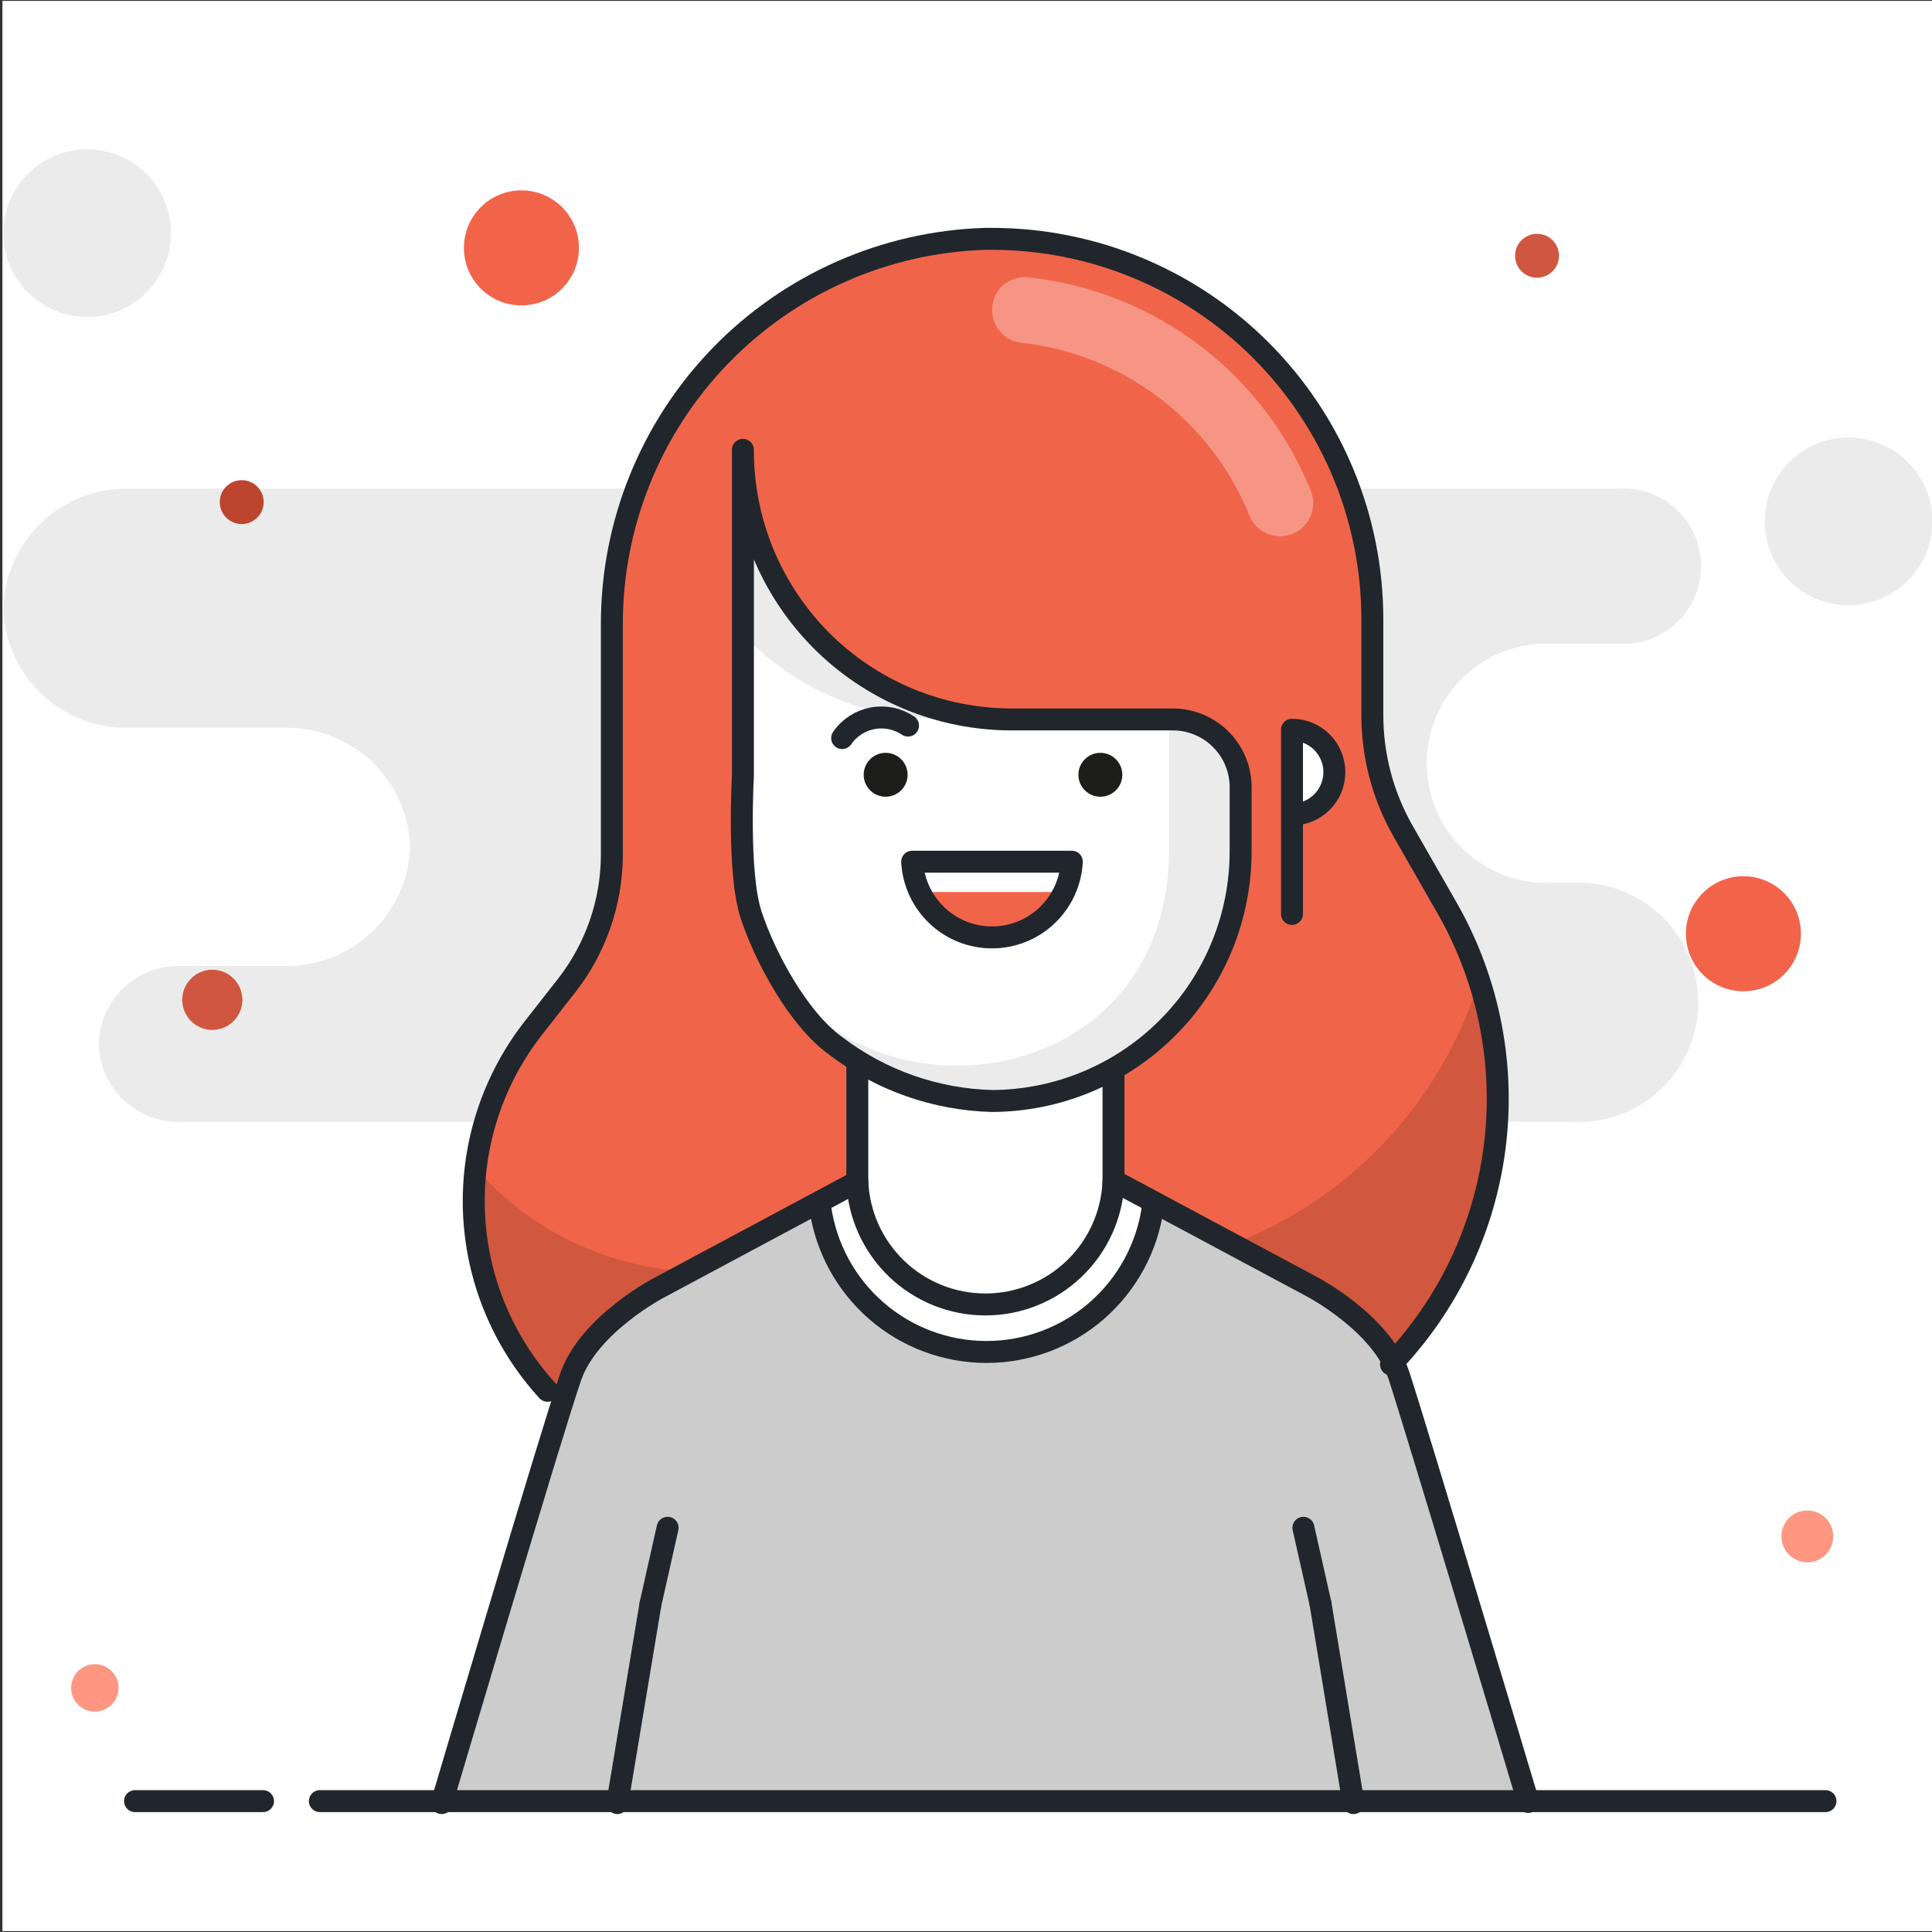
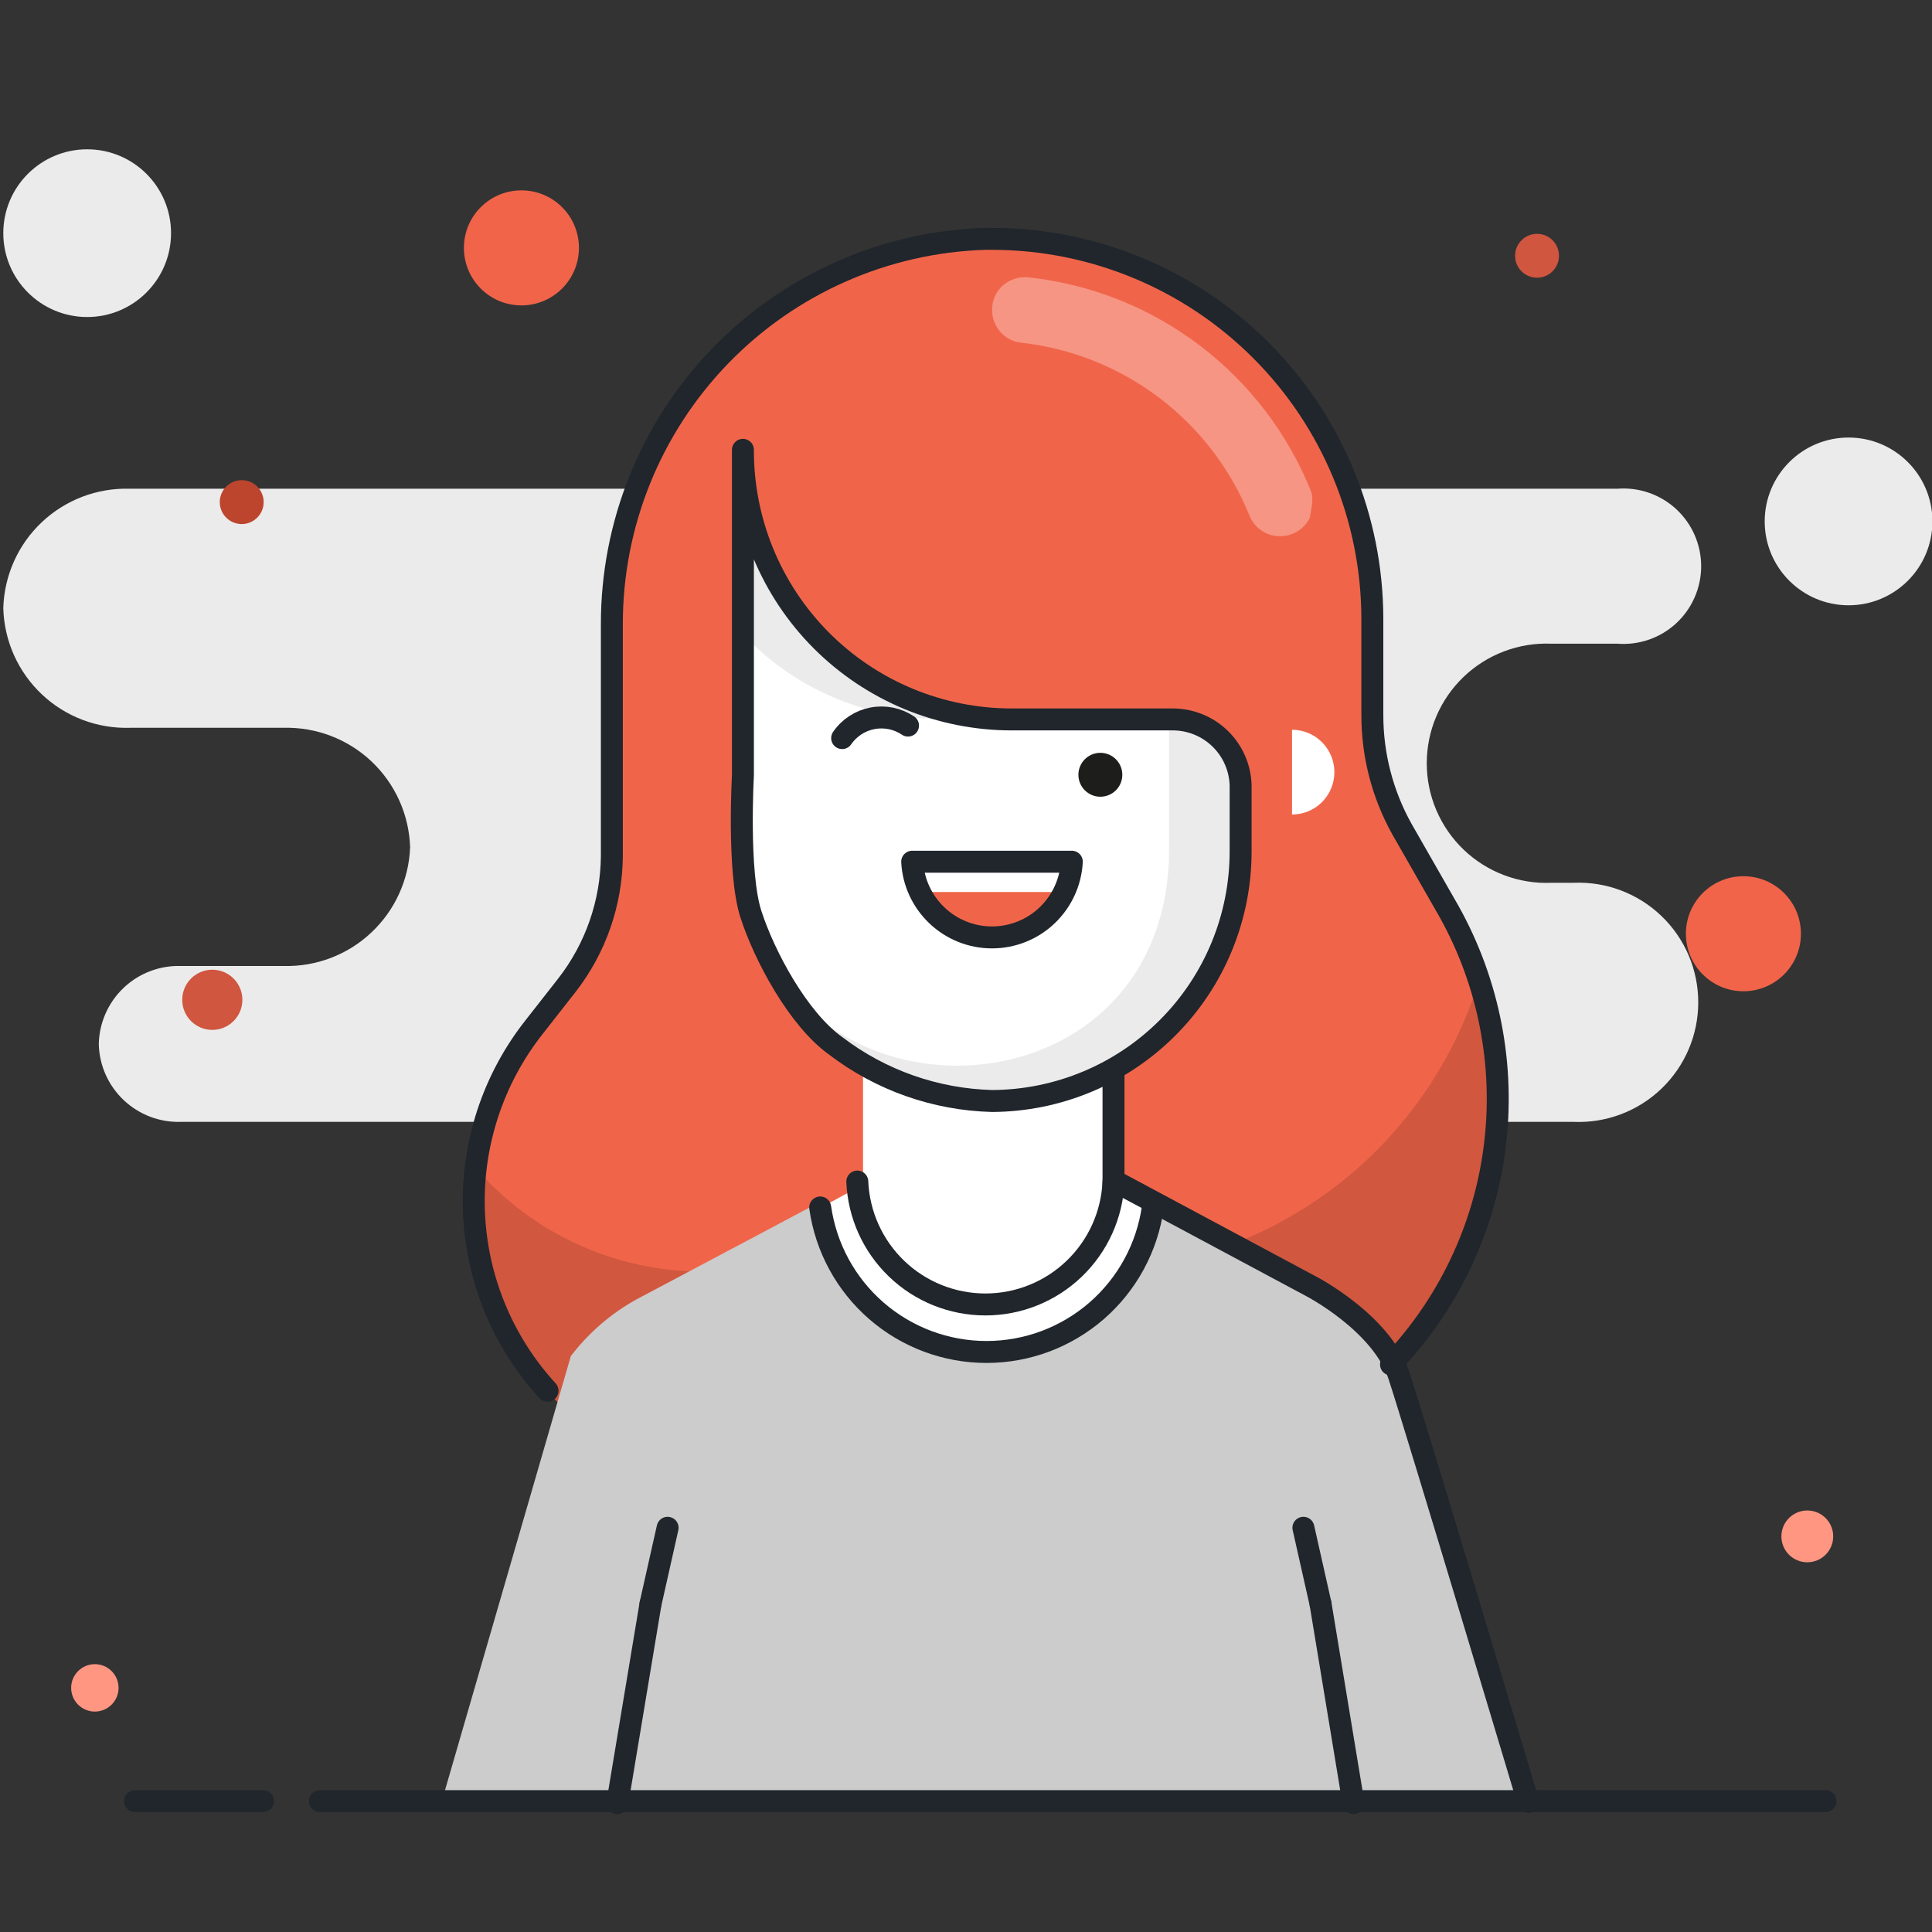
<svg xmlns="http://www.w3.org/2000/svg" width="300pt" height="300pt" viewBox="0 0 300 300" version="1.1">
  <rect x="0" y="0" width="300" height="300" fill="#333333" stroke="none" />
  <g id="surface1">
-     <path style=" stroke:none;fill-rule:nonzero;fill:rgb(100%,100%,100%);fill-opacity:1;" d="M 300.102 0.137 L 0.375 0.137 L 0.375 299.863 L 300.102 299.863 Z M 300.102 0.137 " />
    <path style=" stroke:none;fill-rule:nonzero;fill:rgb(92.157%,92.157%,92.157%);fill-opacity:1;" d="M 240.953 99.953 L 251.184 99.953 C 252.84 100.078 254.504 99.859 256.07 99.312 C 257.641 98.766 259.078 97.898 260.297 96.77 C 261.512 95.641 262.484 94.27 263.148 92.746 C 263.812 91.227 264.156 89.582 264.156 87.922 C 264.156 86.258 263.812 84.617 263.148 83.094 C 262.484 81.57 261.512 80.203 260.297 79.07 C 259.078 77.941 257.641 77.078 256.07 76.527 C 254.504 75.98 252.84 75.762 251.184 75.887 L 20.113 75.887 C 15.055 75.75 10.148 77.625 6.473 81.102 C 2.797 84.578 0.652 89.375 0.512 94.434 C 0.578 96.945 1.141 99.422 2.164 101.715 C 3.191 104.012 4.66 106.082 6.488 107.809 C 8.312 109.535 10.465 110.883 12.816 111.777 C 15.164 112.668 17.668 113.09 20.184 113.012 L 44.047 113.012 C 49.105 112.883 54.008 114.762 57.688 118.234 C 61.367 121.711 63.52 126.5 63.684 131.559 C 63.496 136.598 61.328 141.359 57.652 144.812 C 53.977 148.266 49.086 150.129 44.047 150 L 28.09 150 C 26.453 149.949 24.82 150.227 23.289 150.812 C 21.754 151.398 20.355 152.285 19.168 153.418 C 17.984 154.551 17.035 155.906 16.375 157.41 C 15.719 158.914 15.367 160.531 15.34 162.172 C 15.387 163.797 15.75 165.402 16.414 166.891 C 17.082 168.375 18.031 169.719 19.219 170.836 C 20.402 171.953 21.797 172.824 23.316 173.406 C 24.84 173.984 26.461 174.254 28.09 174.203 L 244.328 174.203 C 246.836 174.312 249.336 173.91 251.68 173.027 C 254.027 172.141 256.168 170.793 257.98 169.059 C 259.789 167.324 261.23 165.242 262.215 162.934 C 263.199 160.629 263.703 158.148 263.703 155.641 C 263.703 153.137 263.199 150.652 262.215 148.348 C 261.23 146.043 259.789 143.961 257.98 142.227 C 256.168 140.492 254.027 139.141 251.68 138.258 C 249.336 137.371 246.836 136.973 244.328 137.078 L 240.922 137.078 C 238.414 137.188 235.914 136.785 233.57 135.902 C 231.223 135.016 229.082 133.668 227.27 131.934 C 225.461 130.199 224.02 128.117 223.035 125.809 C 222.051 123.504 221.547 121.023 221.547 118.516 C 221.547 116.012 222.051 113.527 223.035 111.223 C 224.02 108.918 225.461 106.836 227.27 105.102 C 229.082 103.367 231.223 102.016 233.57 101.133 C 235.914 100.246 238.414 99.848 240.922 99.953 Z M 240.953 99.953 " />
    <path style=" stroke:none;fill-rule:nonzero;fill:rgb(92.157%,92.157%,92.157%);fill-opacity:1;" d="M 287.047 93.988 C 294.238 93.988 300.066 88.156 300.066 80.965 C 300.066 73.773 294.238 67.941 287.047 67.941 C 279.852 67.941 274.023 73.773 274.023 80.965 C 274.023 88.156 279.852 93.988 287.047 93.988 Z M 287.047 93.988 " />
    <path style=" stroke:none;fill-rule:nonzero;fill:rgb(92.157%,92.157%,92.157%);fill-opacity:1;" d="M 13.535 49.227 C 20.727 49.227 26.559 43.398 26.559 36.203 C 26.559 29.012 20.727 23.184 13.535 23.184 C 6.344 23.184 0.512 29.012 0.512 36.203 C 0.512 43.398 6.344 49.227 13.535 49.227 Z M 13.535 49.227 " />
    <path style=" stroke:none;fill-rule:nonzero;fill:rgb(81.961%,34.118%,24.706%);fill-opacity:1;" d="M 117.375 230.316 C 109.148 230.336 101.082 228.035 94.105 223.676 C 87.129 219.316 81.523 213.078 77.93 205.676 C 74.34 198.277 72.906 190.012 73.801 181.832 C 74.691 173.656 77.875 165.895 82.977 159.441 L 88.023 153 C 92.488 147.266 94.945 140.223 95.012 132.953 L 95.012 96.988 C 94.977 81.426 101.012 66.465 111.832 55.277 C 122.656 44.094 137.41 37.57 152.965 37.09 L 154.125 37.09 C 169.766 37.117 184.754 43.344 195.809 54.406 C 206.867 65.469 213.086 80.465 213.102 96.102 L 213.102 111.035 C 213.094 117.238 214.68 123.344 217.703 128.762 L 225 141.512 C 230.031 150.59 232.613 160.824 232.48 171.203 C 232.352 181.582 229.516 191.75 224.258 200.699 C 218.996 209.648 211.496 217.07 202.488 222.238 C 193.484 227.402 183.289 230.129 172.91 230.148 Z M 117.375 230.316 " />
    <path style=" stroke:none;fill-rule:nonzero;fill:rgb(94.118%,39.608%,29.02%);fill-opacity:1;" d="M 73.941 181.465 C 78.324 186.48 83.727 190.504 89.789 193.258 C 95.852 196.016 102.43 197.449 109.09 197.453 L 168.41 197.453 C 182.039 197.449 195.312 193.098 206.305 185.039 C 217.297 176.977 225.434 165.625 229.535 152.625 C 228.383 148.848 226.863 145.195 225 141.715 L 217.875 128.762 C 214.852 123.344 213.266 117.238 213.273 111.035 L 213.273 96.102 C 213.266 88.34 211.727 80.652 208.742 73.484 C 205.762 66.312 201.395 59.805 195.898 54.324 C 190.398 48.844 183.871 44.5 176.691 41.543 C 169.512 38.586 161.82 37.074 154.059 37.09 L 152.898 37.09 C 137.344 37.57 122.586 44.094 111.766 55.277 C 100.945 66.465 94.91 81.426 94.941 96.988 L 94.941 132.953 C 94.914 140.281 92.457 147.391 87.953 153.172 L 82.977 159.477 C 78.008 165.84 74.879 173.445 73.941 181.465 Z M 73.941 181.465 " />
-     <path style=" stroke:none;fill-rule:nonzero;fill:rgb(96.471%,58.431%,51.373%);fill-opacity:1;" d="M 203.59 76.328 C 199.977 67.316 193.977 59.457 186.234 53.598 C 178.492 47.734 169.301 44.094 159.648 43.059 C 158.934 42.992 158.215 43.074 157.535 43.297 C 156.855 43.52 156.23 43.879 155.691 44.352 C 155.164 44.828 154.746 45.414 154.465 46.066 C 154.184 46.719 154.043 47.426 154.059 48.137 C 154.047 49.391 154.504 50.602 155.336 51.539 C 156.164 52.477 157.312 53.074 158.559 53.215 C 166.336 54.074 173.738 57.023 179.98 61.746 C 186.223 66.469 191.07 72.793 194.012 80.047 C 194.477 81.219 195.363 82.18 196.496 82.742 C 197.629 83.301 198.93 83.422 200.148 83.078 C 200.844 82.891 201.488 82.559 202.043 82.102 C 202.602 81.645 203.055 81.078 203.375 80.434 C 203.699 79.789 203.883 79.086 203.91 78.367 C 203.941 77.648 203.82 76.93 203.559 76.262 Z M 203.59 76.328 " />
+     <path style=" stroke:none;fill-rule:nonzero;fill:rgb(96.471%,58.431%,51.373%);fill-opacity:1;" d="M 203.59 76.328 C 199.977 67.316 193.977 59.457 186.234 53.598 C 178.492 47.734 169.301 44.094 159.648 43.059 C 158.934 42.992 158.215 43.074 157.535 43.297 C 156.855 43.52 156.23 43.879 155.691 44.352 C 155.164 44.828 154.746 45.414 154.465 46.066 C 154.184 46.719 154.043 47.426 154.059 48.137 C 154.047 49.391 154.504 50.602 155.336 51.539 C 156.164 52.477 157.312 53.074 158.559 53.215 C 166.336 54.074 173.738 57.023 179.98 61.746 C 186.223 66.469 191.07 72.793 194.012 80.047 C 194.477 81.219 195.363 82.18 196.496 82.742 C 197.629 83.301 198.93 83.422 200.148 83.078 C 200.844 82.891 201.488 82.559 202.043 82.102 C 202.602 81.645 203.055 81.078 203.375 80.434 C 203.941 77.648 203.82 76.93 203.559 76.262 Z M 203.59 76.328 " />
    <path style=" stroke:none;fill-rule:nonzero;fill:rgb(92.157%,92.157%,92.157%);fill-opacity:1;" d="M 192.648 132.172 C 192.656 142.426 188.602 152.27 181.367 159.539 C 174.133 166.812 164.312 170.922 154.059 170.965 C 148.965 170.969 143.922 169.969 139.219 168.02 C 134.516 166.07 130.246 163.211 126.652 159.605 C 123.055 156.004 120.207 151.723 118.27 147.016 C 116.332 142.305 115.344 137.262 115.363 132.172 L 115.363 69.852 C 115.344 75.344 116.41 80.785 118.5 85.863 C 120.59 90.941 123.66 95.559 127.535 99.445 C 131.414 103.336 136.02 106.422 141.09 108.527 C 146.164 110.633 151.602 111.715 157.09 111.715 L 182.215 111.715 C 184.941 111.742 187.547 112.82 189.492 114.727 C 191.438 116.633 192.57 119.219 192.648 121.941 Z M 192.648 132.172 " />
    <path style=" stroke:none;fill-rule:nonzero;fill:rgb(100%,100%,100%);fill-opacity:1;" d="M 115.363 98.453 L 115.363 132.172 C 115.406 133.977 115.59 135.777 115.91 137.559 C 121.227 174.785 176.012 174.785 181.16 137.559 C 181.402 135.738 181.531 133.902 181.535 132.066 L 181.535 111.613 L 145.738 111.613 C 140.043 111.617 134.41 110.453 129.184 108.188 C 123.957 105.926 119.254 102.613 115.363 98.453 Z M 115.363 98.453 " />
    <path style=" stroke:none;fill-rule:nonzero;fill:rgb(100%,100%,100%);fill-opacity:1;" d="M 153.035 202.91 C 158.039 202.91 162.84 200.93 166.391 197.406 C 169.941 193.879 171.953 189.094 171.988 184.09 L 171.988 166.535 C 166.188 169.391 159.867 171.047 153.41 171.41 C 146.586 170.84 139.965 168.793 134.012 165.41 L 134.012 184.09 C 134.008 186.582 134.492 189.047 135.445 191.352 C 136.395 193.652 137.793 195.742 139.555 197.504 C 141.312 199.266 143.406 200.66 145.707 201.613 C 148.008 202.562 150.477 203.051 152.965 203.047 Z M 153.035 202.91 " />
    <path style=" stroke:none;fill-rule:nonzero;fill:rgb(100%,100%,100%);fill-opacity:1;" d="M 153.035 210.035 C 159.359 210.066 165.484 207.801 170.262 203.656 C 175.043 199.508 178.152 193.77 179.012 187.5 L 172.191 183.816 C 172.191 188.844 170.195 193.668 166.641 197.223 C 163.086 200.777 158.266 202.773 153.238 202.773 C 148.211 202.773 143.391 200.777 139.836 197.223 C 136.281 193.668 134.285 188.844 134.285 183.816 L 127.465 187.5 C 128.324 193.695 131.375 199.379 136.066 203.512 C 140.758 207.648 146.781 209.961 153.035 210.035 Z M 153.035 210.035 " />
    <path style=" stroke:none;fill-rule:nonzero;fill:rgb(94.118%,39.608%,29.02%);fill-opacity:1;" d="M 142.738 138.512 C 143.824 140.574 145.449 142.305 147.445 143.508 C 149.441 144.715 151.727 145.352 154.059 145.352 C 156.387 145.352 158.676 144.715 160.668 143.508 C 162.664 142.305 164.293 140.574 165.375 138.512 Z M 142.738 138.512 " />
    <path style=" stroke:none;fill-rule:nonzero;fill:rgb(80%,80%,80%);fill-opacity:1;" d="M 217.398 210.578 C 214.641 206.953 211.16 203.945 207.172 201.75 L 180.34 187.5 C 179.359 194.031 176.066 199.992 171.062 204.301 C 166.055 208.609 159.672 210.977 153.066 210.977 C 146.465 210.977 140.078 208.609 135.074 204.301 C 130.07 199.992 126.777 194.031 125.797 187.5 L 120.137 190.535 L 104.934 242.965 L 88.262 280.09 L 237.547 280.09 Z M 217.398 210.578 " />
    <path style=" stroke:none;fill-rule:nonzero;fill:rgb(80%,80%,80%);fill-opacity:1;" d="M 88.637 210.578 C 91.395 206.957 94.879 203.949 98.863 201.75 L 125.727 187.5 C 126.758 193.992 130.07 199.906 135.07 204.176 C 140.066 208.441 146.426 210.789 153 210.789 C 159.574 210.789 165.934 208.441 170.93 204.176 C 175.93 199.906 179.242 193.992 180.273 187.5 L 185.934 190.535 L 201.137 242.965 L 217.773 280.09 L 68.488 280.09 Z M 88.637 210.578 " />
    <path style=" stroke:none;fill-rule:nonzero;fill:rgb(17.647%,67.059%,40%);fill-opacity:1;" d="M 178.84 187.5 L 172.023 183.816 Z M 178.84 187.5 " />
    <path style=" stroke:none;fill-rule:nonzero;fill:rgb(17.647%,67.059%,40%);fill-opacity:1;" d="M 127.191 187.637 L 134.078 183.953 Z M 127.191 187.637 " />
    <path style=" stroke:none;fill-rule:nonzero;fill:rgb(100%,100%,100%);fill-opacity:1;" d="M 129.137 117.578 C 129.336 116.609 129.73 115.691 130.293 114.875 C 130.855 114.059 131.578 113.367 132.414 112.836 C 133.25 112.305 134.184 111.945 135.164 111.785 C 136.141 111.621 137.141 111.656 138.102 111.887 " />
    <path style=" stroke:none;fill-rule:nonzero;fill:rgb(100%,100%,100%);fill-opacity:1;" d="M 137.523 123.715 C 139.406 123.715 140.934 122.191 140.934 120.309 C 140.934 118.426 139.406 116.898 137.523 116.898 C 135.641 116.898 134.113 118.426 134.113 120.309 C 134.113 122.191 135.641 123.715 137.523 123.715 Z M 137.523 123.715 " />
    <path style=" stroke:none;fill-rule:nonzero;fill:rgb(100%,100%,100%);fill-opacity:1;" d="M 170.863 123.715 C 172.746 123.715 174.273 122.191 174.273 120.309 C 174.273 118.426 172.746 116.898 170.863 116.898 C 168.98 116.898 167.453 118.426 167.453 120.309 C 167.453 122.191 168.98 123.715 170.863 123.715 Z M 170.863 123.715 " />
    <path style=" stroke:none;fill-rule:nonzero;fill:rgb(100%,100%,100%);fill-opacity:1;" d="M 200.625 126.477 C 202.371 126.477 204.043 125.785 205.277 124.551 C 206.512 123.316 207.203 121.645 207.203 119.898 C 207.203 118.152 206.512 116.48 205.277 115.246 C 204.043 114.012 202.371 113.316 200.625 113.316 Z M 200.625 126.477 " />
    <path style="fill:none;stroke-width:1;stroke-linecap:round;stroke-linejoin:round;stroke:rgb(12.549%,14.902%,17.255%);stroke-opacity:1;stroke-miterlimit:4;" d="M 38.079 47.649 C 40.129 49.209 42.616 50.083 45.191 50.15 C 48.198 50.137 51.079 48.932 53.201 46.798 C 55.323 44.666 56.513 41.778 56.51 38.77 L 56.51 35.769 C 56.487 34.971 56.155 34.212 55.584 33.653 C 55.014 33.094 54.249 32.778 53.45 32.77 L 46.08 32.77 C 44.47 32.77 42.875 32.452 41.386 31.835 C 39.899 31.217 38.548 30.312 37.41 29.171 C 36.274 28.031 35.373 26.676 34.76 25.187 C 34.147 23.697 33.834 22.101 33.84 20.49 L 33.84 35.32 C 33.84 35.32 33.59 39.729 34.2 41.63 C 34.81 43.53 36.36 46.43 38.079 47.649 Z M 38.079 47.649 " transform="matrix(3.409,0,0,3.409,0,0)" />
    <path style="fill:none;stroke-width:1;stroke-linecap:round;stroke-linejoin:miter;stroke:rgb(12.549%,14.902%,17.255%);stroke-opacity:1;stroke-miterlimit:4;" d="M 24.94 63.35 C 22.886 61.108 21.696 58.208 21.587 55.171 C 21.477 52.132 22.453 49.154 24.34 46.769 L 25.82 44.88 C 27.13 43.198 27.851 41.132 27.87 39 L 27.87 28.45 C 27.86 23.885 29.63 19.496 32.804 16.215 C 35.979 12.934 40.307 11.021 44.87 10.88 L 45.21 10.88 C 49.798 10.888 54.194 12.714 57.437 15.959 C 60.681 19.204 62.505 23.602 62.51 28.19 L 62.51 32.57 C 62.508 34.39 62.973 36.181 63.86 37.77 L 66 41.51 C 67.826 44.78 68.556 48.55 68.081 52.265 C 67.605 55.981 65.951 59.445 63.36 62.15 " transform="matrix(3.409,0,0,3.409,0,0)" />
    <path style="fill:none;stroke-width:1;stroke-linecap:round;stroke-linejoin:miter;stroke:rgb(12.549%,14.902%,17.255%);stroke-opacity:1;stroke-miterlimit:4;" d="M 52.51 55 C 52.252 56.825 51.344 58.497 49.953 59.706 C 48.56 60.916 46.779 61.582 44.935 61.582 C 43.091 61.582 41.31 60.916 39.917 59.706 C 38.526 58.497 37.618 56.825 37.36 55 " transform="matrix(3.409,0,0,3.409,0,0)" />
    <path style="fill:none;stroke-width:1;stroke-linecap:round;stroke-linejoin:miter;stroke:rgb(12.549%,14.902%,17.255%);stroke-opacity:1;stroke-miterlimit:4;" d="M 39.05 53.82 C 39.112 55.325 39.755 56.749 40.842 57.792 C 41.929 58.836 43.378 59.418 44.885 59.418 C 46.392 59.418 47.841 58.836 48.928 57.792 C 50.016 56.749 50.657 55.325 50.72 53.82 " transform="matrix(3.409,0,0,3.409,0,0)" />
    <path style="fill:none;stroke-width:1;stroke-linecap:round;stroke-linejoin:round;stroke:rgb(12.549%,14.902%,17.255%);stroke-opacity:1;stroke-miterlimit:4;" d="M 38.36 33.62 C 38.684 33.149 39.181 32.825 39.743 32.718 C 40.305 32.612 40.886 32.731 41.36 33.05 " transform="matrix(3.409,0,0,3.409,0,0)" />
-     <path style=" stroke:none;fill-rule:nonzero;fill:rgb(11.373%,11.373%,10.588%);fill-opacity:1;" d="M 137.523 123.715 C 139.406 123.715 140.934 122.191 140.934 120.309 C 140.934 118.426 139.406 116.898 137.523 116.898 C 135.641 116.898 134.113 118.426 134.113 120.309 C 134.113 122.191 135.641 123.715 137.523 123.715 Z M 137.523 123.715 " />
    <path style=" stroke:none;fill-rule:nonzero;fill:rgb(11.373%,11.373%,10.588%);fill-opacity:1;" d="M 170.863 123.715 C 172.746 123.715 174.273 122.191 174.273 120.309 C 174.273 118.426 172.746 116.898 170.863 116.898 C 168.98 116.898 167.453 118.426 167.453 120.309 C 167.453 122.191 168.98 123.715 170.863 123.715 Z M 170.863 123.715 " />
    <path style="fill:none;stroke-width:1;stroke-linecap:round;stroke-linejoin:round;stroke:rgb(12.549%,14.902%,17.255%);stroke-opacity:1;stroke-miterlimit:4;" d="M 48.821 39.251 C 48.771 40.181 48.367 41.057 47.691 41.699 C 47.015 42.342 46.117 42.699 45.185 42.699 C 44.252 42.699 43.356 42.342 42.68 41.699 C 42.003 41.057 41.598 40.181 41.55 39.251 Z M 48.821 39.251 " transform="matrix(3.409,0,0,3.409,0,0)" />
-     <path style="fill:none;stroke-width:1;stroke-linecap:round;stroke-linejoin:round;stroke:rgb(12.549%,14.902%,17.255%);stroke-opacity:1;stroke-miterlimit:4;" d="M 58.85 37.1 C 59.362 37.1 59.853 36.897 60.215 36.535 C 60.577 36.173 60.78 35.682 60.78 35.17 C 60.78 34.658 60.577 34.168 60.215 33.806 C 59.853 33.443 59.362 33.239 58.85 33.239 L 58.85 41.63 " transform="matrix(3.409,0,0,3.409,0,0)" />
    <path style="fill:none;stroke-width:1;stroke-linecap:round;stroke-linejoin:miter;stroke:rgb(12.549%,14.902%,17.255%);stroke-opacity:1;stroke-miterlimit:4;" d="M 50.72 48.77 L 50.72 53.771 L 59.72 58.59 C 59.72 58.59 62.93 60.25 63.72 62.65 C 64.51 65.05 69.611 82.079 69.611 82.079 " transform="matrix(3.409,0,0,3.409,0,0)" />
    <path style="fill:none;stroke-width:1;stroke-linecap:round;stroke-linejoin:miter;stroke:rgb(12.549%,14.902%,17.255%);stroke-opacity:1;stroke-miterlimit:4;" d="M 60.151 73.059 L 61.65 82.13 " transform="matrix(3.409,0,0,3.409,0,0)" />
    <path style="fill:none;stroke-width:1;stroke-linecap:round;stroke-linejoin:miter;stroke:rgb(12.549%,14.902%,17.255%);stroke-opacity:1;stroke-miterlimit:4;" d="M 59.37 69.59 L 60.151 73.059 " transform="matrix(3.409,0,0,3.409,0,0)" />
-     <path style="fill:none;stroke-width:1;stroke-linecap:round;stroke-linejoin:miter;stroke:rgb(12.549%,14.902%,17.255%);stroke-opacity:1;stroke-miterlimit:4;" d="M 39.05 48.4 L 39.05 53.82 L 30.049 58.64 C 30.049 58.64 26.84 60.299 26 62.7 C 25.16 65.101 20.12 82.13 20.12 82.13 " transform="matrix(3.409,0,0,3.409,0,0)" />
    <path style="fill:none;stroke-width:1;stroke-linecap:round;stroke-linejoin:miter;stroke:rgb(12.549%,14.902%,17.255%);stroke-opacity:1;stroke-miterlimit:4;" d="M 29.63 73.059 L 28.12 82.13 " transform="matrix(3.409,0,0,3.409,0,0)" />
    <path style="fill:none;stroke-width:1;stroke-linecap:round;stroke-linejoin:miter;stroke:rgb(12.549%,14.902%,17.255%);stroke-opacity:1;stroke-miterlimit:4;" d="M 30.41 69.59 L 29.63 73.059 " transform="matrix(3.409,0,0,3.409,0,0)" />
    <path style="fill:none;stroke-width:1;stroke-linecap:round;stroke-linejoin:round;stroke:rgb(12.549%,14.902%,17.255%);stroke-opacity:1;stroke-miterlimit:4;" d="M 6.15 82.041 L 11.98 82.041 " transform="matrix(3.409,0,0,3.409,0,0)" />
    <path style="fill:none;stroke-width:1;stroke-linecap:round;stroke-linejoin:round;stroke:rgb(12.549%,14.902%,17.255%);stroke-opacity:1;stroke-miterlimit:4;" d="M 14.57 82.041 L 83.15 82.041 " transform="matrix(3.409,0,0,3.409,0,0)" />
    <path style=" stroke:none;fill-rule:nonzero;fill:rgb(81.569%,33.725%,24.706%);fill-opacity:1;" d="M 238.672 43.125 C 240.555 43.125 242.078 41.598 242.078 39.715 C 242.078 37.832 240.555 36.309 238.672 36.309 C 236.789 36.309 235.262 37.832 235.262 39.715 C 235.262 41.598 236.789 43.125 238.672 43.125 Z M 238.672 43.125 " />
    <path style=" stroke:none;fill-rule:nonzero;fill:rgb(74.118%,27.059%,18.039%);fill-opacity:1;" d="M 37.535 81.375 C 39.418 81.375 40.941 79.848 40.941 77.965 C 40.941 76.082 39.418 74.559 37.535 74.559 C 35.652 74.559 34.125 76.082 34.125 77.965 C 34.125 79.848 35.652 81.375 37.535 81.375 Z M 37.535 81.375 " />
    <path style=" stroke:none;fill-rule:nonzero;fill:rgb(94.51%,39.216%,29.02%);fill-opacity:1;" d="M 270.715 153.922 C 275.648 153.922 279.648 149.922 279.648 144.988 C 279.648 140.055 275.648 136.059 270.715 136.059 C 265.781 136.059 261.785 140.055 261.785 144.988 C 261.785 149.922 265.781 153.922 270.715 153.922 Z M 270.715 153.922 " />
    <path style=" stroke:none;fill-rule:nonzero;fill:rgb(94.51%,39.216%,29.02%);fill-opacity:1;" d="M 80.965 47.422 C 85.898 47.422 89.898 43.422 89.898 38.488 C 89.898 33.555 85.898 29.559 80.965 29.559 C 76.031 29.559 72.035 33.555 72.035 38.488 C 72.035 43.422 76.031 47.422 80.965 47.422 Z M 80.965 47.422 " />
    <path style=" stroke:none;fill-rule:nonzero;fill:rgb(81.569%,33.725%,24.706%);fill-opacity:1;" d="M 32.965 159.922 C 35.547 159.922 37.637 157.828 37.637 155.25 C 37.637 152.672 35.547 150.578 32.965 150.578 C 30.387 150.578 28.297 152.672 28.297 155.25 C 28.297 157.828 30.387 159.922 32.965 159.922 Z M 32.965 159.922 " />
    <path style=" stroke:none;fill-rule:nonzero;fill:rgb(100%,58.824%,50.98%);fill-opacity:1;" d="M 14.727 265.773 C 16.762 265.773 18.41 264.125 18.41 262.09 C 18.41 260.059 16.762 258.41 14.727 258.41 C 12.695 258.41 11.047 260.059 11.047 262.09 C 11.047 264.125 12.695 265.773 14.727 265.773 Z M 14.727 265.773 " />
    <path style=" stroke:none;fill-rule:nonzero;fill:rgb(100%,58.824%,50.98%);fill-opacity:1;" d="M 280.637 242.59 C 282.859 242.59 284.66 240.789 284.66 238.566 C 284.66 236.348 282.859 234.547 280.637 234.547 C 278.414 234.547 276.613 236.348 276.613 238.566 C 276.613 240.789 278.414 242.59 280.637 242.59 Z M 280.637 242.59 " />
  </g>
</svg>